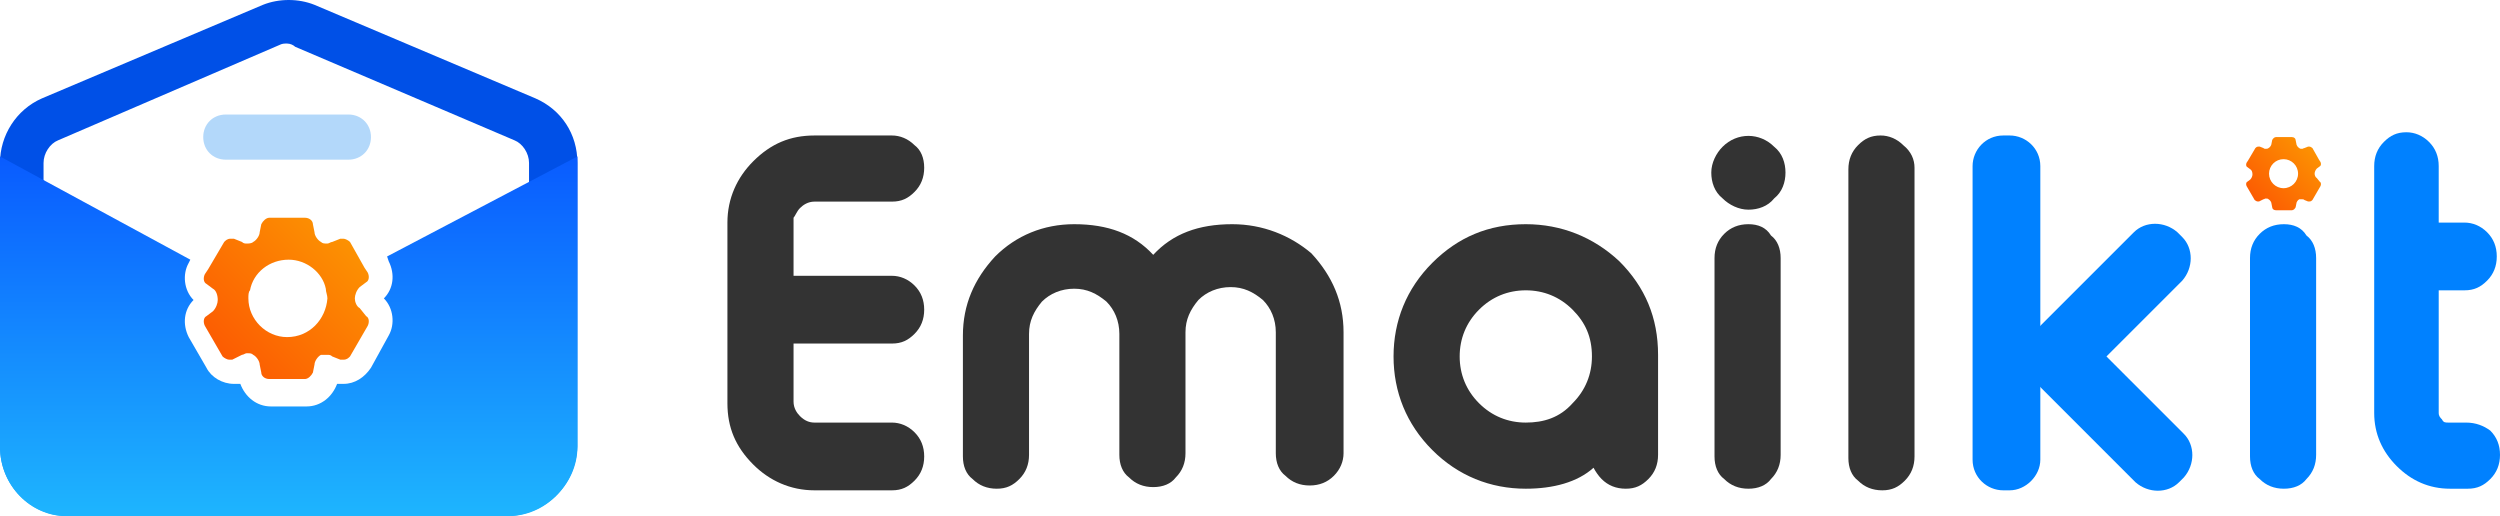
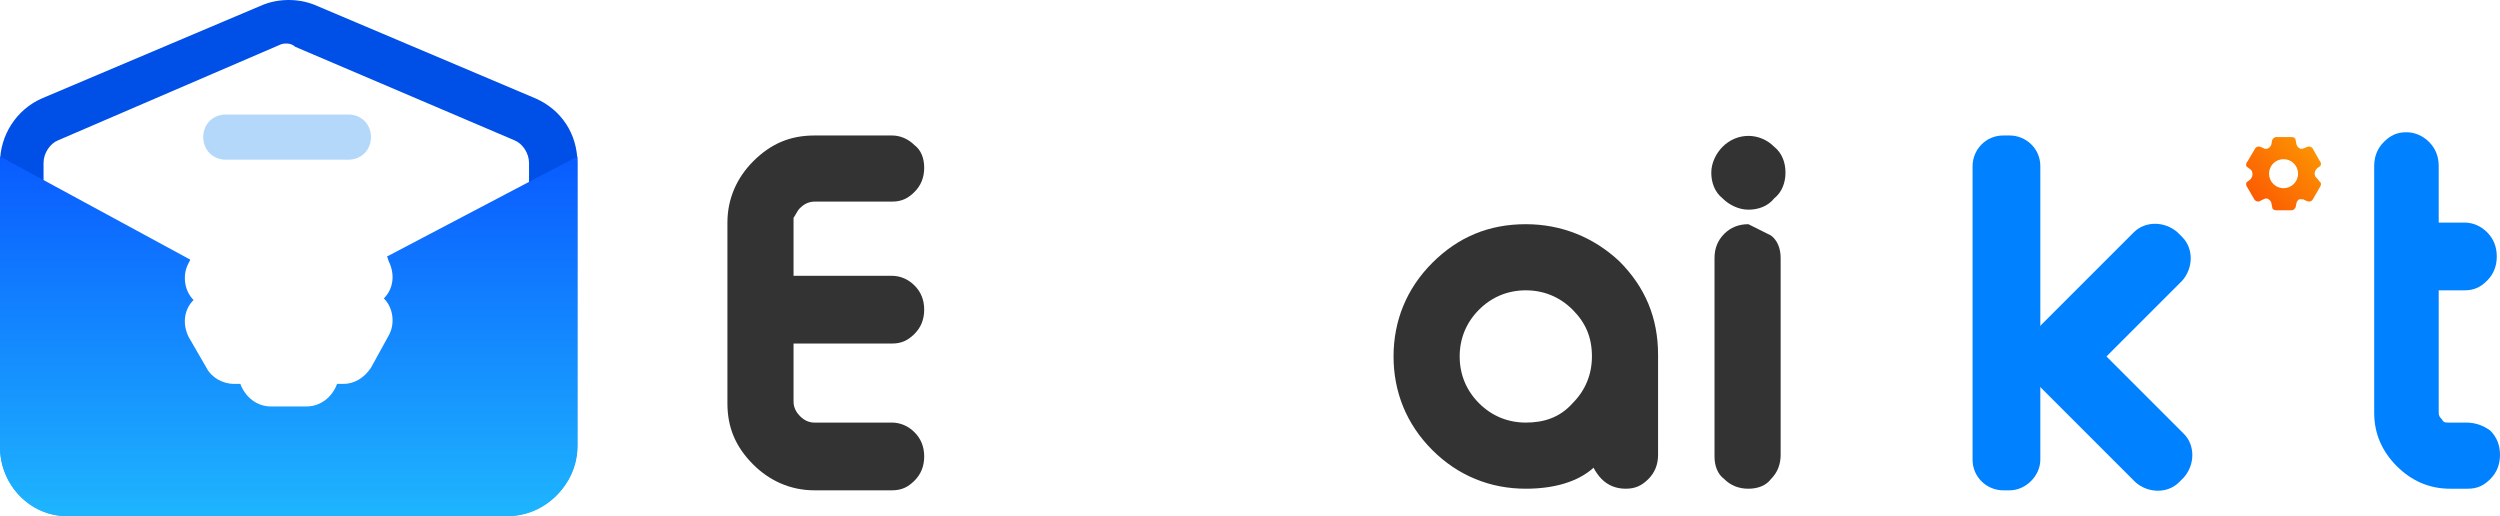
<svg xmlns="http://www.w3.org/2000/svg" width="155" height="32" viewBox="0 0 155 32" fill="none">
  <path d="M126.1 20.9L126.4 20.6C127.1 19.9 128.3 19.9 129.1 20.6L135.4 26.9C136.1 27.6 136.1 28.8 135.4 29.6L135.1 29.9C134.4 30.6 133.2 30.6 132.4 29.9L126.1 23.6C125.3 22.8 125.3 21.6 126.1 20.9Z" fill="#0081FF" />
  <path fill-rule="evenodd" clip-rule="evenodd" d="M143.507 10.768C143.507 10.858 143.553 10.994 143.643 11.04L143.825 11.266C143.916 11.312 143.916 11.448 143.87 11.539L143.371 12.4C143.326 12.445 143.281 12.491 143.19 12.491H143.099L142.873 12.4C142.827 12.355 142.782 12.355 142.736 12.355H142.555C142.464 12.4 142.374 12.536 142.374 12.627L142.328 12.854C142.283 12.944 142.192 13.035 142.102 13.035H141.104C140.968 13.035 140.877 12.944 140.877 12.854L140.832 12.627C140.832 12.536 140.741 12.4 140.65 12.355C140.605 12.309 140.56 12.309 140.469 12.309C140.446 12.309 140.424 12.321 140.401 12.332C140.378 12.344 140.356 12.355 140.333 12.355L140.061 12.491H139.97C139.925 12.491 139.834 12.445 139.789 12.4L139.29 11.539C139.244 11.448 139.244 11.312 139.335 11.266L139.517 11.13C139.607 11.04 139.653 10.904 139.653 10.813C139.653 10.677 139.607 10.541 139.517 10.495L139.335 10.359C139.244 10.314 139.244 10.178 139.29 10.087L139.38 9.951L139.834 9.18C139.879 9.135 139.925 9.09 140.015 9.09H140.106L140.333 9.18C140.378 9.226 140.424 9.226 140.469 9.226C140.514 9.226 140.605 9.226 140.65 9.18C140.741 9.135 140.832 8.999 140.832 8.908L140.877 8.681C140.922 8.591 141.013 8.5 141.104 8.5H142.102C142.238 8.5 142.328 8.591 142.328 8.681L142.374 8.908C142.374 8.999 142.464 9.135 142.555 9.18C142.6 9.226 142.646 9.226 142.736 9.226C142.759 9.226 142.782 9.214 142.804 9.203C142.827 9.192 142.85 9.18 142.873 9.18L143.099 9.09H143.19C143.235 9.09 143.326 9.135 143.371 9.18L143.78 9.906L143.87 10.042C143.916 10.133 143.916 10.269 143.825 10.314L143.643 10.45C143.553 10.541 143.507 10.677 143.507 10.768ZM142.48 10.768C142.48 11.265 142.077 11.668 141.58 11.668C141.083 11.668 140.68 11.265 140.68 10.768C140.68 10.271 141.083 9.868 141.58 9.868C142.077 9.868 142.48 10.271 142.48 10.768Z" fill="url(#paint0_linear_1311_1037)" />
  <path d="M49.6 12.9C49.8 12.7 50.1 12.5 50.5 12.5H55.3C55.9 12.5 56.3 12.3 56.7 11.9C57.1 11.5 57.3 11 57.3 10.4C57.3 9.8 57.1 9.3 56.7 9C56.3 8.6 55.8 8.4 55.3 8.4H50.5C49 8.4 47.8 8.9 46.7 10C45.7 11 45.1 12.3 45.1 13.8V25C45.1 26.5 45.6 27.7 46.7 28.8C47.7 29.8 49 30.4 50.5 30.4H55.3C55.9 30.4 56.3 30.2 56.7 29.8C57.1 29.4 57.3 28.9 57.3 28.3C57.3 27.7 57.1 27.2 56.7 26.8C56.3 26.4 55.8 26.2 55.3 26.2H50.5C50.2 26.2 49.9 26.1 49.6 25.8C49.4 25.6 49.2 25.3 49.2 24.9V21.3H55.3C55.9 21.3 56.3 21.1 56.7 20.7C57.1 20.3 57.3 19.8 57.3 19.2C57.3 18.6 57.1 18.1 56.7 17.7C56.3 17.3 55.8 17.1 55.3 17.1H49.2V13.5C49.3 13.4 49.4 13.1 49.6 12.9Z" fill="#333333" />
-   <path d="M76.4 13.9C74.3 13.9 72.7 14.5 71.5 15.8C70.3 14.5 68.7 13.9 66.6 13.9C64.7 13.9 63 14.6 61.7 15.9C60.4 17.3 59.7 18.9 59.7 20.8V28.3C59.7 28.9 59.9 29.4 60.3 29.7C60.7 30.1 61.2 30.3 61.8 30.3C62.4 30.3 62.8 30.1 63.2 29.7C63.6 29.3 63.8 28.8 63.8 28.2V20.7C63.8 19.9 64.1 19.3 64.6 18.7C65.1 18.2 65.8 17.9 66.6 17.9C67.4 17.9 68 18.2 68.6 18.7C69.1 19.2 69.4 19.9 69.4 20.7V28.2C69.4 28.8 69.6 29.3 70 29.6C70.4 30 70.9 30.2 71.5 30.2C72.1 30.2 72.6 30 72.9 29.6C73.3 29.2 73.5 28.7 73.5 28.1V20.6C73.5 19.8 73.8 19.2 74.3 18.6C74.8 18.1 75.5 17.8 76.3 17.8C77.1 17.8 77.7 18.1 78.3 18.6C78.8 19.1 79.1 19.8 79.1 20.6V28.1C79.1 28.7 79.3 29.2 79.7 29.5C80.1 29.9 80.6 30.1 81.2 30.1C81.8 30.1 82.3 29.9 82.7 29.5C83.1 29.1 83.3 28.6 83.3 28.1V20.6C83.3 18.7 82.6 17.1 81.3 15.7C80 14.6 78.3 13.9 76.4 13.9Z" fill="#333333" />
  <path d="M94.6 13.9C92.3 13.9 90.4 14.7 88.8 16.3C87.2 17.9 86.4 19.9 86.4 22.1C86.4 24.3 87.2 26.3 88.8 27.9C90.4 29.5 92.4 30.3 94.6 30.3C96.3 30.3 97.8 29.9 98.8 29C98.9 29.2 99.1 29.5 99.3 29.7C99.7 30.1 100.2 30.3 100.8 30.3C101.4 30.3 101.8 30.1 102.2 29.7C102.6 29.3 102.8 28.8 102.8 28.2V22C102.8 19.7 102 17.8 100.4 16.2C98.8 14.7 96.8 13.9 94.6 13.9ZM94.6 26.2C93.5 26.2 92.5 25.8 91.7 25C90.9 24.2 90.5 23.2 90.5 22.1C90.5 21 90.9 20 91.7 19.2C92.5 18.4 93.5 18 94.6 18C95.7 18 96.7 18.4 97.5 19.2C98.3 20 98.7 20.9 98.7 22.1C98.7 23.2 98.3 24.2 97.5 25C96.7 25.9 95.7 26.2 94.6 26.2Z" fill="#333333" />
-   <path d="M108.4 13.9C107.8 13.9 107.3 14.1 106.9 14.5C106.5 14.9 106.3 15.4 106.3 16V28.3C106.3 28.9 106.5 29.4 106.9 29.7C107.3 30.1 107.8 30.3 108.4 30.3C109 30.3 109.5 30.1 109.8 29.7C110.2 29.3 110.4 28.8 110.4 28.2V16C110.4 15.4 110.2 14.9 109.8 14.6C109.5 14.1 109 13.9 108.4 13.9Z" fill="#333333" />
+   <path d="M108.4 13.9C107.8 13.9 107.3 14.1 106.9 14.5C106.5 14.9 106.3 15.4 106.3 16V28.3C106.3 28.9 106.5 29.4 106.9 29.7C107.3 30.1 107.8 30.3 108.4 30.3C109 30.3 109.5 30.1 109.8 29.7C110.2 29.3 110.4 28.8 110.4 28.2V16C110.4 15.4 110.2 14.9 109.8 14.6Z" fill="#333333" />
  <path d="M106.8 9.1C106.4 9.5 106.1 10.1 106.1 10.7C106.1 11.3 106.3 11.9 106.8 12.3C107.2 12.7 107.8 13 108.4 13C109 13 109.6 12.8 110 12.3C110.5 11.9 110.7 11.3 110.7 10.7C110.7 10.1 110.5 9.5 110 9.1C109.1 8.2 107.7 8.2 106.8 9.1Z" fill="#333333" />
-   <path d="M118 9C117.6 8.6 117.1 8.4 116.6 8.4C116 8.4 115.6 8.6 115.2 9C114.8 9.4 114.6 9.9 114.6 10.5V28.4C114.6 29 114.8 29.5 115.2 29.8C115.6 30.2 116.1 30.4 116.7 30.4C117.3 30.4 117.7 30.2 118.1 29.8C118.5 29.4 118.7 28.9 118.7 28.3V10.4C118.7 9.9 118.5 9.4 118 9Z" fill="#333333" />
-   <path d="M141.6 13.9C141 13.9 140.5 14.1 140.1 14.5C139.7 14.9 139.5 15.4 139.5 16V28.3C139.5 28.9 139.7 29.4 140.1 29.7C140.5 30.1 141 30.3 141.6 30.3C142.2 30.3 142.7 30.1 143 29.7C143.4 29.3 143.6 28.8 143.6 28.2V16C143.6 15.4 143.4 14.9 143 14.6C142.7 14.1 142.2 13.9 141.6 13.9Z" fill="#0081FF" />
  <path d="M152.9 26.2H151.8C151.6 26.2 151.5 26.2 151.4 26C151.3 25.9 151.2 25.8 151.2 25.6V18H152.8C153.4 18 153.8 17.8 154.2 17.4C154.6 17 154.8 16.5 154.8 15.9C154.8 15.3 154.6 14.8 154.2 14.4C153.8 14 153.3 13.8 152.8 13.8H151.2V10.3C151.2 9.7 151 9.2 150.6 8.8C150.2 8.4 149.7 8.2 149.2 8.2C148.6 8.2 148.2 8.4 147.8 8.8C147.4 9.2 147.2 9.7 147.2 10.3V25.6C147.2 26.9 147.7 28 148.6 28.9C149.5 29.8 150.6 30.3 151.9 30.3H153C153.6 30.3 154 30.1 154.4 29.7C154.8 29.3 155 28.8 155 28.2C155 27.6 154.8 27.1 154.4 26.7C154 26.4 153.5 26.2 152.9 26.2Z" fill="#0081FF" />
  <path d="M126.3 23.7L126 23.4C125.3 22.7 125.3 21.5 126 20.7L132.3 14.4C133 13.7 134.2 13.7 135 14.4L135.3 14.7C136 15.4 136 16.6 135.3 17.4L129 23.7C128.3 24.4 127.1 24.4 126.3 23.7Z" fill="#0081FF" />
  <path d="M124.6 30.4H124.2C123.2 30.4 122.3 29.6 122.3 28.5V10.3C122.3 9.3 123.1 8.4 124.2 8.4H124.6C125.6 8.4 126.5 9.2 126.5 10.3V28.5C126.5 29.5 125.6 30.4 124.6 30.4Z" fill="#0081FF" />
  <path d="M31.5 32H4.2C1.9 32 0 30.1 0 27.7V10.1C0 8.4 1 6.8 2.6 6.1L16.3 0.3C17.3 -0.1 18.5 -0.1 19.5 0.3L33.2 6.1C34.8 6.8 35.8 8.3 35.8 10.1V27.7C35.7 30.1 33.8 32 31.5 32ZM17.8 2.7C17.6 2.7 17.5 2.7 17.3 2.8L3.6 8.7C3.1 8.9 2.7 9.5 2.7 10.1V27.7C2.7 28.6 3.3 29.2 4.1 29.2H31.4C32.2 29.2 32.8 28.5 32.8 27.7V10.1C32.8 9.5 32.4 8.9 31.9 8.7L18.3 2.9C18.2 2.8 18 2.7 17.8 2.7Z" fill="url(#paint1_linear_1311_1037)" />
  <path d="M21.6 9.9H14C13.2 9.9 12.6 9.3 12.6 8.5C12.6 7.7 13.2 7.1 14 7.1H21.6C22.4 7.1 23 7.7 23 8.5C23 9.3 22.4 9.9 21.6 9.9Z" fill="#007CEF" fill-opacity="0.3" />
  <path d="M24 15.9L24.1 16.2C24.5 17 24.4 17.9 23.8 18.5C24.4 19.1 24.5 20.1 24.1 20.8L23 22.8C22.6 23.4 22 23.8 21.3 23.8C21.2 23.8 21 23.8 20.9 23.8C20.6 24.6 19.9 25.2 19 25.2H16.8C15.9 25.2 15.2 24.6 14.9 23.8C14.8 23.8 14.6 23.8 14.5 23.8C13.8 23.8 13.1 23.4 12.8 22.8L11.7 20.9C11.3 20.1 11.4 19.2 12 18.6C11.4 18 11.3 17 11.7 16.3L11.8 16.1L0 9.7V27.7C0 30.1 1.9 32 4.1 32H31.4C33.7 32 35.801 30.1 35.801 27.7V9.7L24 15.9Z" fill="url(#paint2_linear_1311_1037)" />
-   <path d="M22.3 19.1C22.1 19 22 18.7 22 18.5C22 18.3 22.1 18 22.3 17.8L22.7 17.5C22.9 17.4 22.9 17.1 22.8 16.9L22.6 16.6L21.7 15C21.6 14.9 21.4 14.8 21.3 14.8C21.2 14.8 21.2 14.8 21.1 14.8L20.6 15C20.5 15 20.4 15.1 20.3 15.1C20.1 15.1 20 15.1 19.9 15C19.7 14.9 19.5 14.6 19.5 14.4L19.4 13.9C19.4 13.7 19.2 13.5 18.9 13.5H16.7C16.5 13.5 16.3 13.7 16.2 13.9L16.1 14.4C16.1 14.6 15.9 14.9 15.7 15C15.6 15.1 15.4 15.1 15.3 15.1C15.2 15.1 15.1 15.1 15 15L14.5 14.8C14.4 14.8 14.4 14.8 14.3 14.8C14.1 14.8 14 14.9 13.9 15L12.9 16.7L12.7 17C12.6 17.2 12.6 17.5 12.8 17.6L13.2 17.9C13.4 18 13.5 18.3 13.5 18.6C13.5 18.8 13.4 19.1 13.2 19.3L12.8 19.6C12.6 19.7 12.6 20 12.7 20.2L13.8 22.1C13.9 22.2 14.1 22.3 14.2 22.3C14.3 22.3 14.3 22.3 14.4 22.3L15 22C15.1 22 15.2 21.9 15.3 21.9C15.5 21.9 15.6 21.9 15.7 22C15.9 22.1 16.1 22.4 16.1 22.6L16.2 23.1C16.2 23.3 16.4 23.5 16.7 23.5H18.9C19.1 23.5 19.3 23.3 19.4 23.1L19.5 22.6C19.5 22.4 19.7 22.1 19.9 22C20 22 20.2 22 20.3 22C20.4 22 20.5 22 20.6 22.1L21.1 22.3C21.2 22.3 21.2 22.3 21.3 22.3C21.5 22.3 21.6 22.2 21.7 22.1L22.8 20.2C22.9 20 22.9 19.7 22.7 19.6L22.3 19.1ZM17.8 20.9C16.5 20.9 15.4 19.8 15.4 18.5C15.4 18.3 15.4 18.1 15.5 18C15.7 16.9 16.7 16.1 17.9 16.1C19 16.1 20 16.9 20.2 17.9C20.2 18.1 20.3 18.3 20.3 18.5C20.2 19.8 19.2 20.9 17.8 20.9Z" fill="url(#paint3_linear_1311_1037)" />
  <defs>
    <linearGradient id="paint0_linear_1311_1037" x1="139.924" y1="12.443" x2="143.299" y2="9.068" gradientUnits="userSpaceOnUse">
      <stop stop-color="#FC5C02" />
      <stop offset="1" stop-color="#FC9202" />
    </linearGradient>
    <linearGradient id="paint1_linear_1311_1037" x1="17.827" y1="32" x2="17.827" y2="0" gradientUnits="userSpaceOnUse">
      <stop stop-color="#1EB5FE" />
      <stop offset="0.65" stop-color="#0050E7" />
    </linearGradient>
    <linearGradient id="paint2_linear_1311_1037" x1="17.82" y1="32" x2="17.82" y2="9.696" gradientUnits="userSpaceOnUse">
      <stop stop-color="#1EB5FE" />
      <stop offset="1" stop-color="#095BFF" />
    </linearGradient>
    <linearGradient id="paint3_linear_1311_1037" x1="14.098" y1="22.195" x2="21.54" y2="14.752" gradientUnits="userSpaceOnUse">
      <stop stop-color="#FC5C02" />
      <stop offset="1" stop-color="#FC9202" />
    </linearGradient>
  </defs>
</svg>